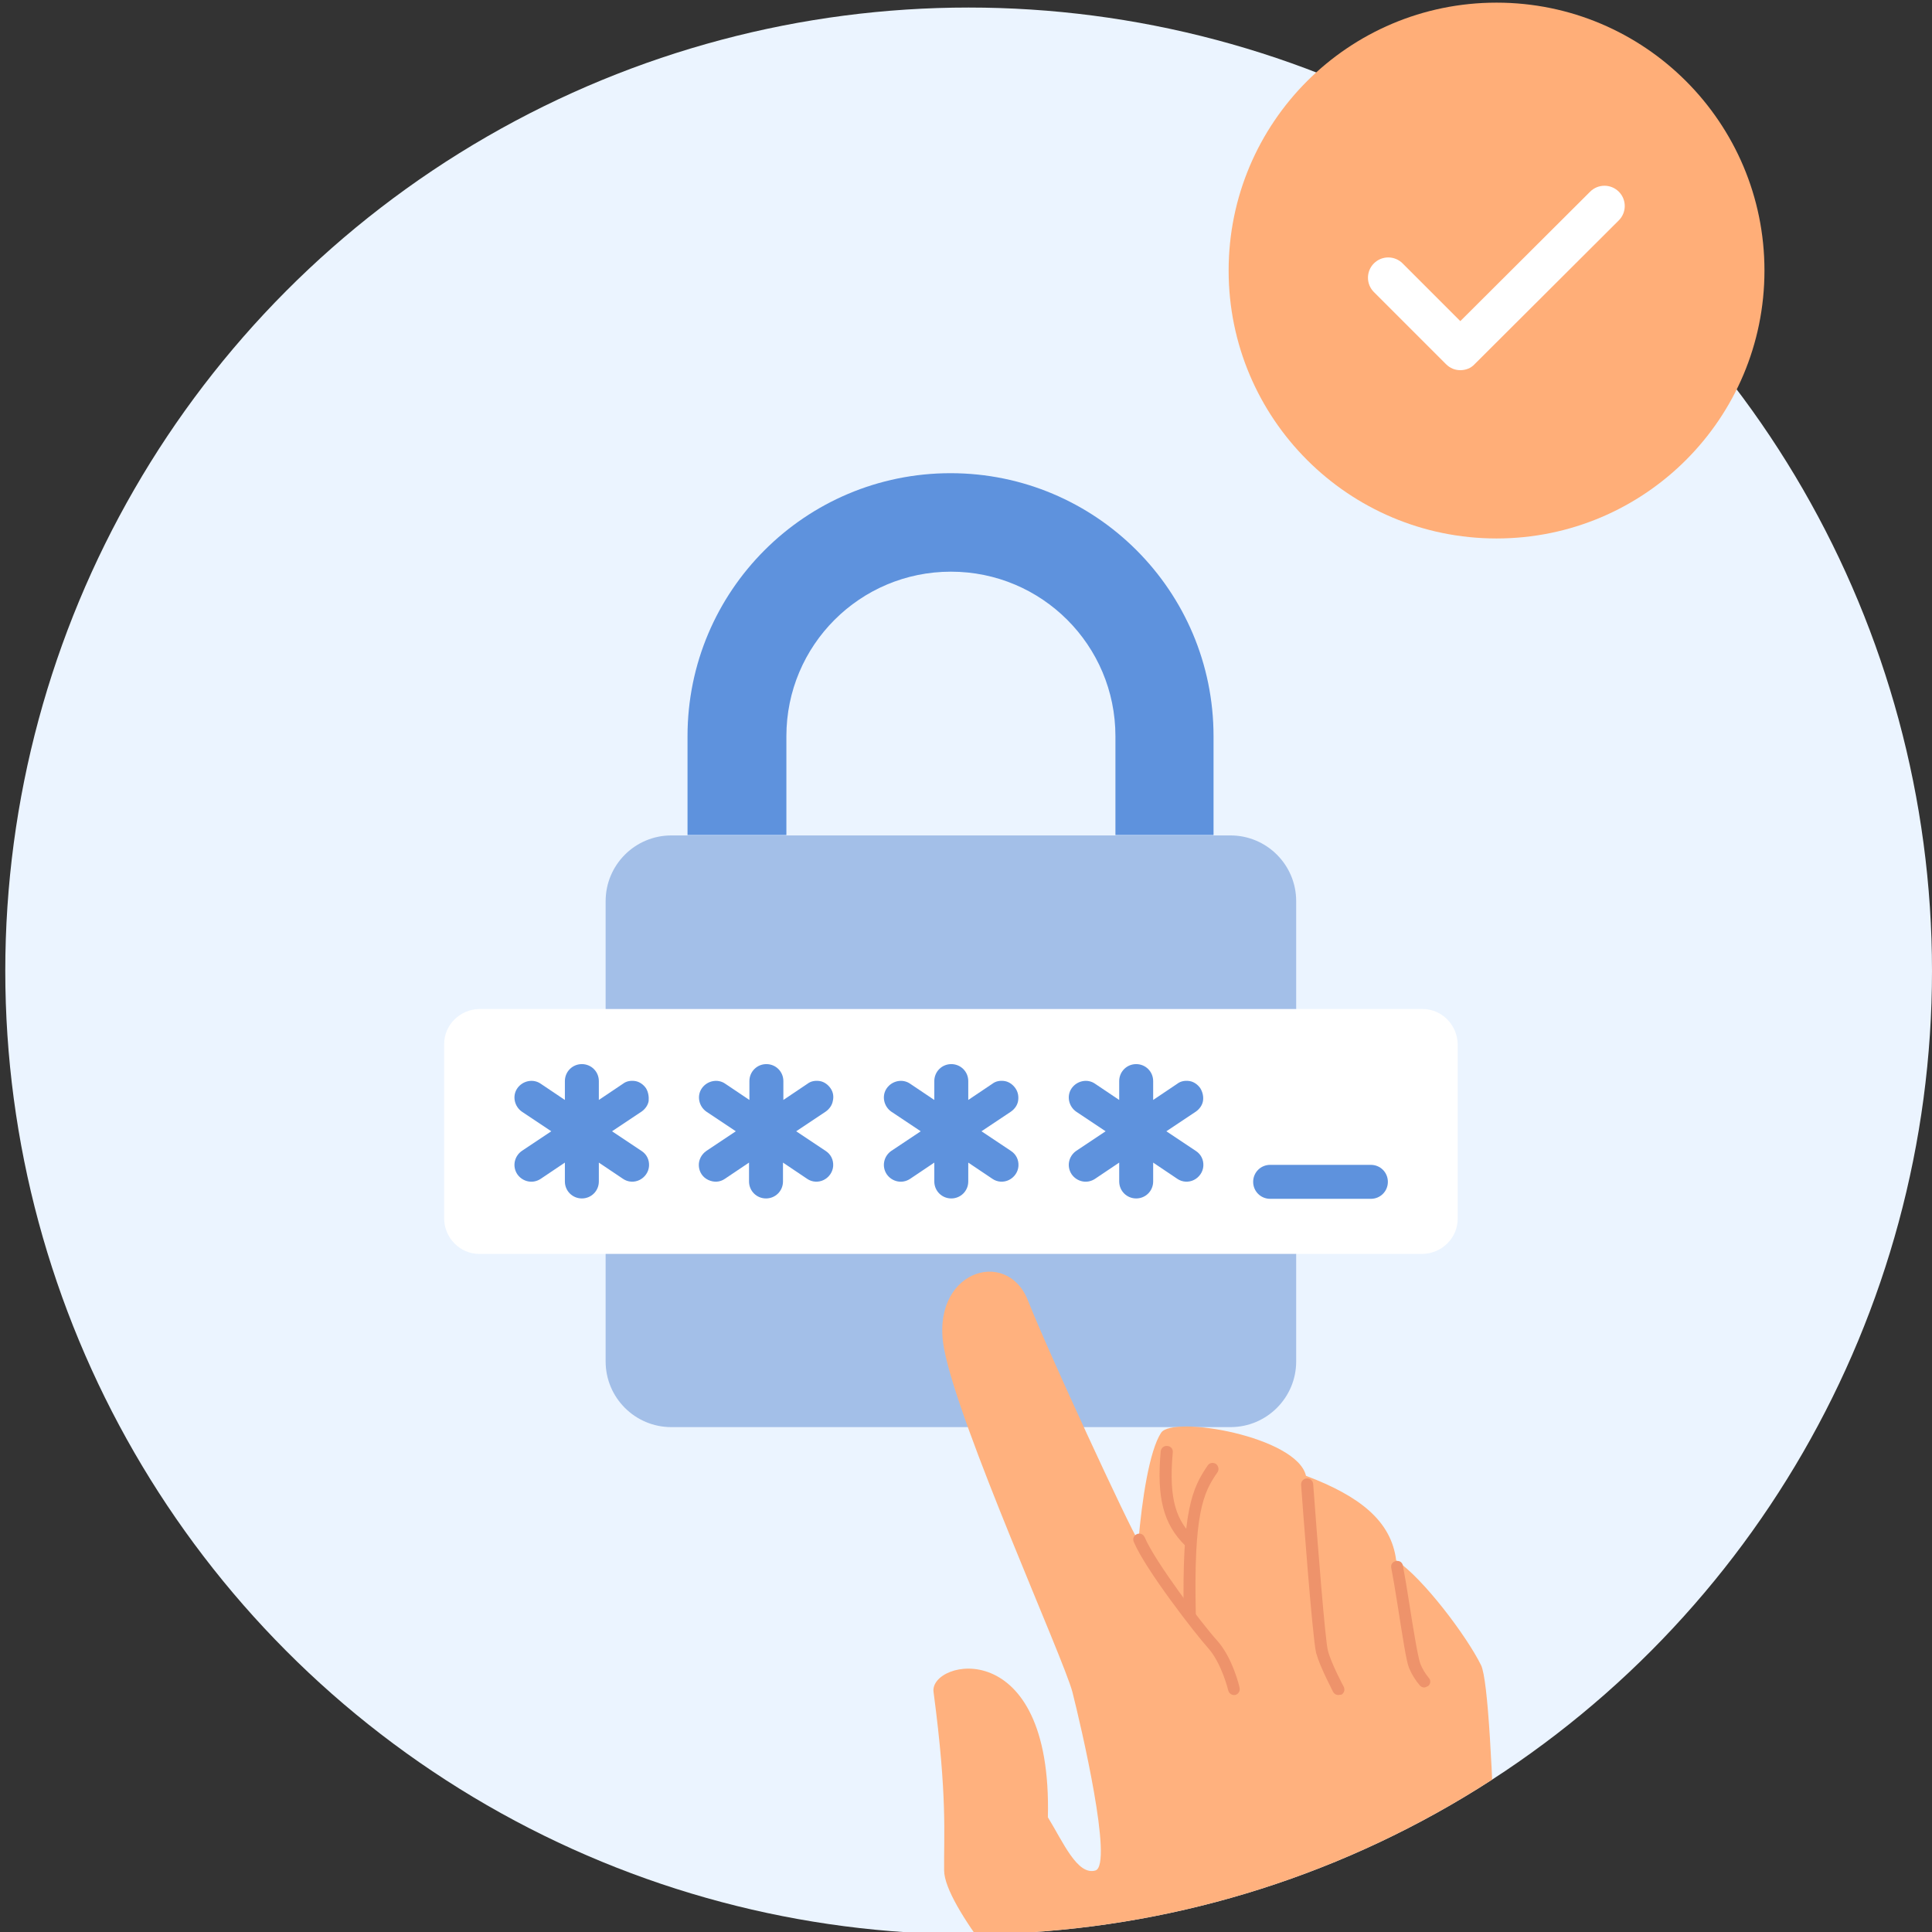
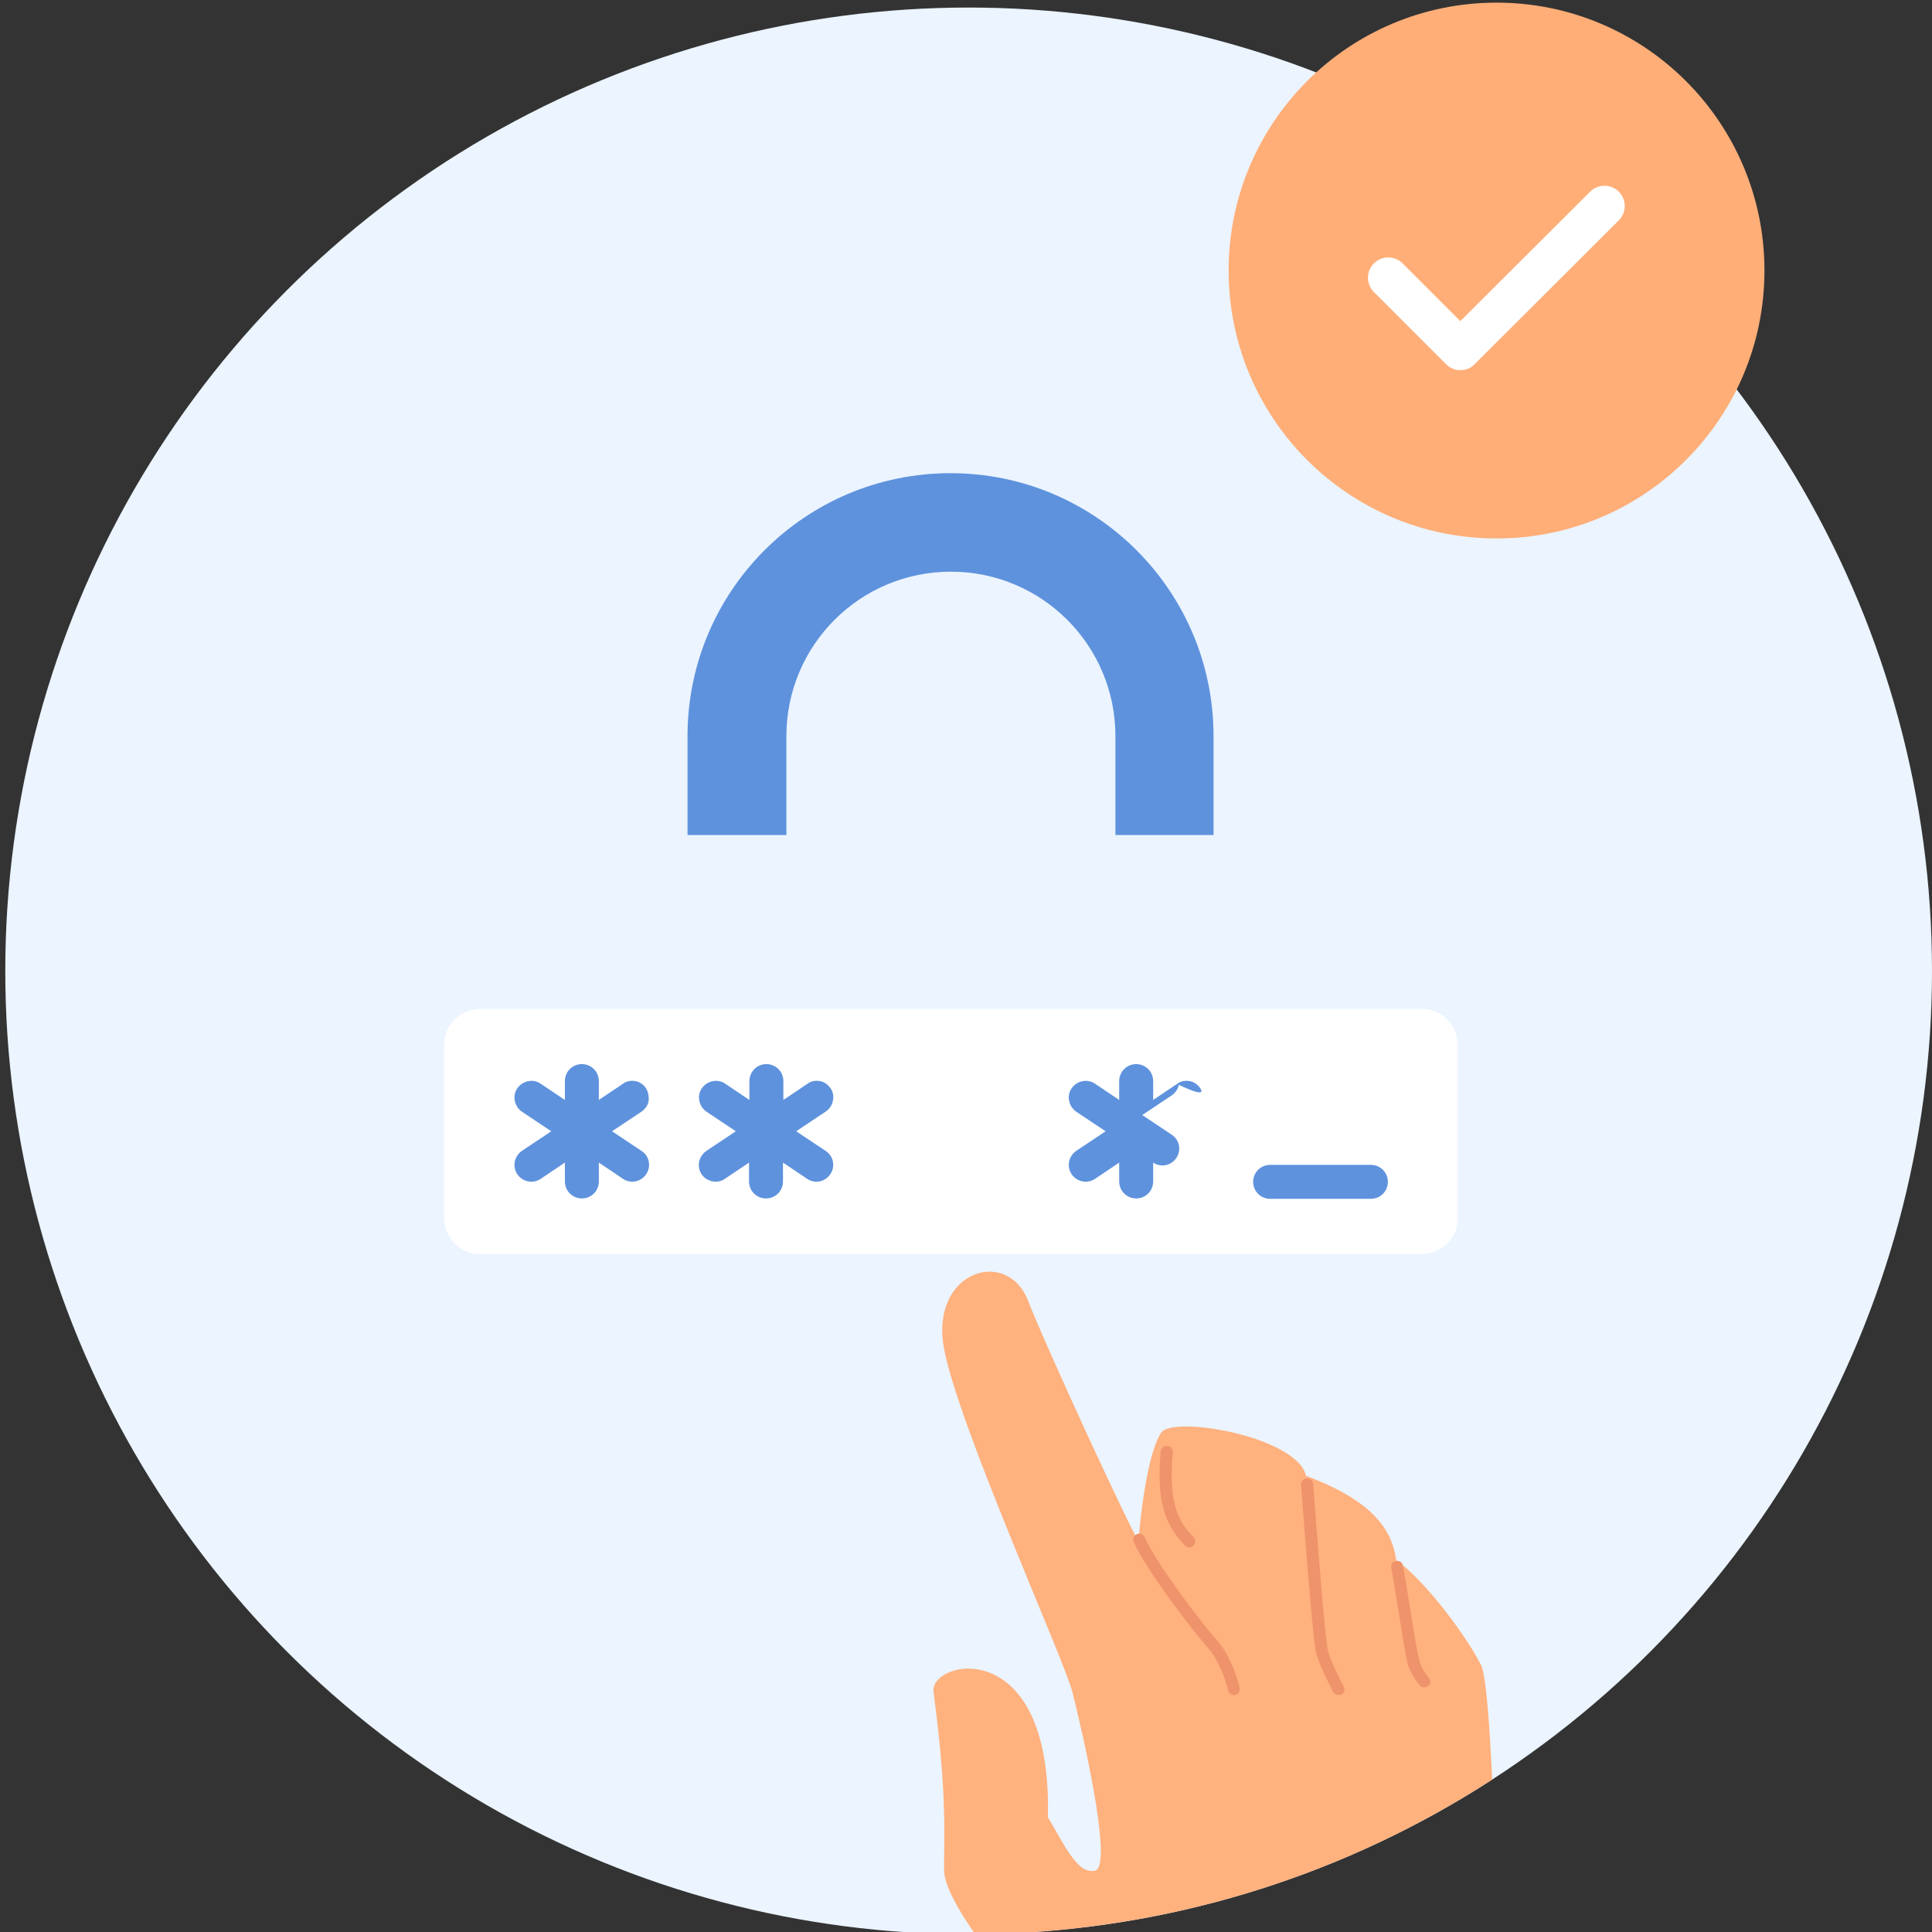
<svg xmlns="http://www.w3.org/2000/svg" xmlns:xlink="http://www.w3.org/1999/xlink" version="1.1" id="Layer_1" x="0px" y="0px" viewBox="0 0 512 512" style="enable-background:new 0 0 512 512;" xml:space="preserve">
  <rect x="0" y="0" width="512" height="512" fill="#333333" stroke="none" />
  <style type="text/css">
	.st0{fill:#EBF4FF;}
	.st1{fill:none;}
	.st2{clip-path:url(#SVGID_2_);}
	.st3{fill:#5E92DD;}
	.st4{fill:#A3BFE8;}
	.st5{fill:#FFFFFF;}
	.st6{fill-rule:evenodd;clip-rule:evenodd;fill:#FFB17E;}
	.st7{fill:#EE936B;}
	.st8{fill:#FFAE78;}
</style>
  <g>
    <g>
      <circle class="st0" cx="256.7" cy="257.3" r="255.3" />
      <circle class="st1" cx="256.7" cy="257.3" r="255.3" />
      <g>
        <g>
          <defs>
            <circle id="SVGID_1_" cx="256.7" cy="257.3" r="255.3" />
          </defs>
          <clipPath id="SVGID_2_">
            <use xlink:href="#SVGID_1_" style="overflow:visible;" />
          </clipPath>
          <g class="st2">
            <path id="Shape_1_" class="st3" d="M295.6,221.3v-26.2c0-24.1-19.5-43.6-43.6-43.6s-43.6,19.5-43.6,43.6v26.2h-26.2v-26.2       c0-38.5,31.2-69.7,69.7-69.7s69.7,31.2,69.7,69.7v26.2H295.6z" />
-             <path class="st4" d="M160.5,330.3v30.5c0,9.6,7.8,17.4,17.4,17.4h148.2c9.6,0,17.4-7.8,17.4-17.4V238.8       c0-9.6-7.8-17.4-17.4-17.4H177.9c-9.6,0-17.4,7.8-17.4,17.4V330.3z" />
            <path class="st5" d="M298.3,267.4h78.7c5.1,0,9.2,4.2,9.3,9.3v46.3c0,5.1-4.2,9.2-9.3,9.3H127c-5.1,0-9.2-4.2-9.3-9.3v-46.3       c0-5.1,4.2-9.2,9.3-9.3H298.3z" />
            <g>
              <path class="st3" d="M171.2,288.4c-0.7-1-1.7-1.7-2.8-1.9c-1.2-0.2-2.4,0-3.3,0.7l-6.4,4.3v-5c0-2.5-2-4.5-4.5-4.5        c-2.5,0-4.5,2-4.5,4.5v5l-6.4-4.3c-2-1.4-4.8-0.8-6.2,1.2c-1.4,2-0.8,4.8,1.2,6.2l7.8,5.2l-7.8,5.2c-2,1.4-2.6,4.1-1.2,6.2        c1.4,2,4.1,2.6,6.2,1.2l6.4-4.3v5c0,2.5,2,4.5,4.5,4.5c2.5,0,4.5-2,4.5-4.5v-5l6.4,4.3c1.3,0.9,3,1,4.4,0.3        c1.4-0.7,2.4-2.1,2.5-3.7c0.1-1.6-0.6-3.1-2-4l-7.8-5.2l7.8-5.2c1-0.7,1.7-1.7,1.9-2.8C172,290.6,171.8,289.4,171.2,288.4        L171.2,288.4z" />
              <path class="st3" d="M220.1,288.4c-0.7-1-1.7-1.7-2.8-1.9c-1.2-0.2-2.4,0-3.3,0.7l-6.4,4.3v-5c0-2.5-2-4.5-4.5-4.5        c-2.5,0-4.5,2-4.5,4.5v5l-6.4-4.3c-2-1.4-4.8-0.8-6.2,1.2c-1.4,2-0.8,4.8,1.2,6.2l7.8,5.2l-7.8,5.2c-1.3,0.9-2.1,2.4-2,4        c0.1,1.6,1,3,2.5,3.7s3.1,0.6,4.4-0.3l6.4-4.3v5c0,2.5,2,4.5,4.5,4.5c2.5,0,4.5-2,4.5-4.5v-5l6.4,4.3c1.3,0.9,3,1,4.4,0.3        c1.4-0.7,2.4-2.1,2.5-3.7s-0.6-3.1-2-4l-7.8-5.2l7.8-5.2c1-0.7,1.7-1.7,1.9-2.8C221,290.6,220.8,289.4,220.1,288.4        L220.1,288.4z" />
-               <path class="st3" d="M318.1,288.4c-0.7-1-1.7-1.7-2.8-1.9c-1.2-0.2-2.4,0-3.3,0.7l-6.4,4.3v-5c0-2.5-2-4.5-4.5-4.5        c-2.5,0-4.5,2-4.5,4.5v5l-6.4-4.3c-2-1.4-4.8-0.8-6.2,1.2c-1.4,2-0.8,4.8,1.2,6.2l7.8,5.2l-7.8,5.2c-2,1.4-2.6,4.1-1.2,6.2        c1.4,2,4.1,2.6,6.2,1.2l6.4-4.3v5c0,2.5,2,4.5,4.5,4.5s4.5-2,4.5-4.5v-5l6.4,4.3c1.3,0.9,3,1,4.4,0.3s2.4-2.1,2.5-3.7        s-0.6-3.1-2-4l-7.8-5.2l7.8-5.2c1-0.7,1.7-1.7,1.9-2.8C319,290.6,318.7,289.4,318.1,288.4L318.1,288.4z" />
-               <path class="st3" d="M269.1,288.4c-0.7-1-1.7-1.7-2.8-1.9c-1.2-0.2-2.4,0-3.3,0.7l-6.4,4.3v-5c0-2.5-2-4.5-4.5-4.5        c-2.5,0-4.5,2-4.5,4.5v5l-6.4-4.3c-2-1.4-4.8-0.8-6.2,1.2c-1.4,2-0.8,4.8,1.2,6.2l7.8,5.2l-7.8,5.2c-2,1.4-2.6,4.1-1.2,6.2        c1.4,2,4.1,2.6,6.2,1.2l6.4-4.3v5c0,2.5,2,4.5,4.5,4.5c2.5,0,4.5-2,4.5-4.5v-5l6.4,4.3c1.3,0.9,3,1,4.4,0.3s2.4-2.1,2.5-3.7        s-0.6-3.1-2-4l-7.8-5.2l7.8-5.2c1-0.7,1.7-1.7,1.9-2.8C270,290.6,269.8,289.4,269.1,288.4L269.1,288.4z" />
+               <path class="st3" d="M318.1,288.4c-0.7-1-1.7-1.7-2.8-1.9c-1.2-0.2-2.4,0-3.3,0.7l-6.4,4.3v-5c0-2.5-2-4.5-4.5-4.5        c-2.5,0-4.5,2-4.5,4.5v5l-6.4-4.3c-2-1.4-4.8-0.8-6.2,1.2c-1.4,2-0.8,4.8,1.2,6.2l7.8,5.2l-7.8,5.2c-2,1.4-2.6,4.1-1.2,6.2        c1.4,2,4.1,2.6,6.2,1.2l6.4-4.3v5c0,2.5,2,4.5,4.5,4.5s4.5-2,4.5-4.5v-5c1.3,0.9,3,1,4.4,0.3s2.4-2.1,2.5-3.7        s-0.6-3.1-2-4l-7.8-5.2l7.8-5.2c1-0.7,1.7-1.7,1.9-2.8C319,290.6,318.7,289.4,318.1,288.4L318.1,288.4z" />
              <path class="st3" d="M363.3,308.7h-26.7c-2.5,0-4.5,2-4.5,4.5s2,4.5,4.5,4.5h26.7c2.5,0,4.5-2,4.5-4.5        S365.8,308.7,363.3,308.7z" />
            </g>
          </g>
          <g class="st2">
            <g>
              <path class="st6" d="M341.5,606.4c0,0-6.3-26.7-10.9-32.2c-4.6-5.6-46.8-30.7-52.9-37.6c-6.1-6.9-27.4-31.4-27.5-40.9        s0.9-19.4-2.8-47.3c-1.2-8.6,31.5-15.8,30.3,33.2c4,6.5,7.8,15.5,12.6,14.1c4.8-1.5-3.8-38.2-6.1-47.3        c-2.4-9.1-30.1-70.3-34-90.9c-3.9-20.6,16.6-27.1,22.2-12.9c5.6,14.2,26.9,60.1,29.3,63.8c0.9-10.8,2.9-24,6-28.7        s36,1,38.4,11.4c14.3,5.4,22.6,12,23.9,22.4c7.2,4.8,18.7,20.1,22.5,27.8c3.8,7.8,4.5,100,6.4,115.1        c1.9,15.1,14.5,39.3,14.5,39.3L341.5,606.4z" />
              <path class="st7" d="M327,449.2c-0.7,0-1.3-0.5-1.5-1.2c0-0.1-1.8-7.3-5.3-11.2c-3.5-3.9-16.6-20.8-19.7-28.1        c-0.4-0.8-0.1-1.7,0.7-2.1c0.8-0.4,1.7-0.1,2.1,0.7c0,0.1,0.1,0.1,0.1,0.2c2.8,6.5,15.1,22.8,19.1,27.2c4.1,4.5,6,12.3,6,12.6        c0.2,0.8-0.3,1.7-1.2,1.9C327.3,449.2,327.2,449.2,327,449.2z" />
              <path class="st7" d="M354.7,449.2c-0.6,0-1.1-0.3-1.4-0.8c-0.1-0.3-3.4-6.4-4.5-10.3c-1-3.9-3.7-40.6-4-44.7        c0-0.9,0.7-1.6,1.6-1.6c0.8,0,1.5,0.6,1.6,1.4c1.2,16.3,3.2,41.5,3.9,44.2c0.9,3.5,4.2,9.6,4.2,9.6c0.4,0.8,0.1,1.7-0.6,2.1        C355.2,449.1,354.9,449.2,354.7,449.2z" />
-               <path class="st7" d="M315.3,429.4c-0.9,0-1.5-0.7-1.6-1.5c-0.5-27.5,2.2-33.5,6.4-39.6c0.5-0.7,1.5-0.8,2.2-0.3        c0.6,0.5,0.8,1.4,0.4,2.1c-3.9,5.5-6.4,11.1-5.8,37.7C316.9,428.7,316.2,429.4,315.3,429.4L315.3,429.4z" />
              <path class="st7" d="M315.2,410.1c-0.4,0-0.8-0.2-1.1-0.5c-5.8-5.7-7.6-12.7-6.5-25c0.1-0.8,0.8-1.5,1.7-1.4c0,0,0,0,0.1,0        c0.9,0.1,1.5,0.8,1.4,1.7c0,0,0,0,0,0c-1.2,12.9,1.2,18.2,5.5,22.4c0.6,0.6,0.6,1.6,0,2.2C316,409.9,315.6,410.1,315.2,410.1z        " />
              <path class="st7" d="M377.4,447.2c-0.4,0-0.8-0.2-1.1-0.5c-1.2-1.4-2.2-3-2.9-4.7c-0.7-1.7-1.6-7.6-3-16.5        c-0.6-3.8-1.2-7.4-1.7-10c-0.2-0.9,0.4-1.7,1.3-1.8c0.9-0.2,1.7,0.4,1.8,1.3l0,0c0.5,2.6,1.1,6.2,1.7,10.1        c1,6.4,2.3,14.3,2.9,15.8c0.5,1.3,1.3,2.6,2.2,3.7c0.6,0.6,0.6,1.6-0.1,2.2C378.1,447,377.7,447.2,377.4,447.2L377.4,447.2z" />
            </g>
          </g>
        </g>
      </g>
    </g>
    <g>
      <circle class="st8" cx="396.6" cy="71.7" r="71" />
      <g>
        <g>
          <path class="st5" d="M429,50.8c-2.1-2.1-5.5-2.1-7.6,0L387,85.1l-15.3-15.3c-2.1-2.1-5.5-2.1-7.6,0c-2.1,2.1-2.1,5.5,0,7.6      l19.1,19.1c1.1,1.1,2.4,1.6,3.8,1.6c1.4,0,2.8-0.5,3.8-1.6L429,58.4C431.1,56.3,431.1,52.9,429,50.8z" />
        </g>
      </g>
    </g>
  </g>
</svg>